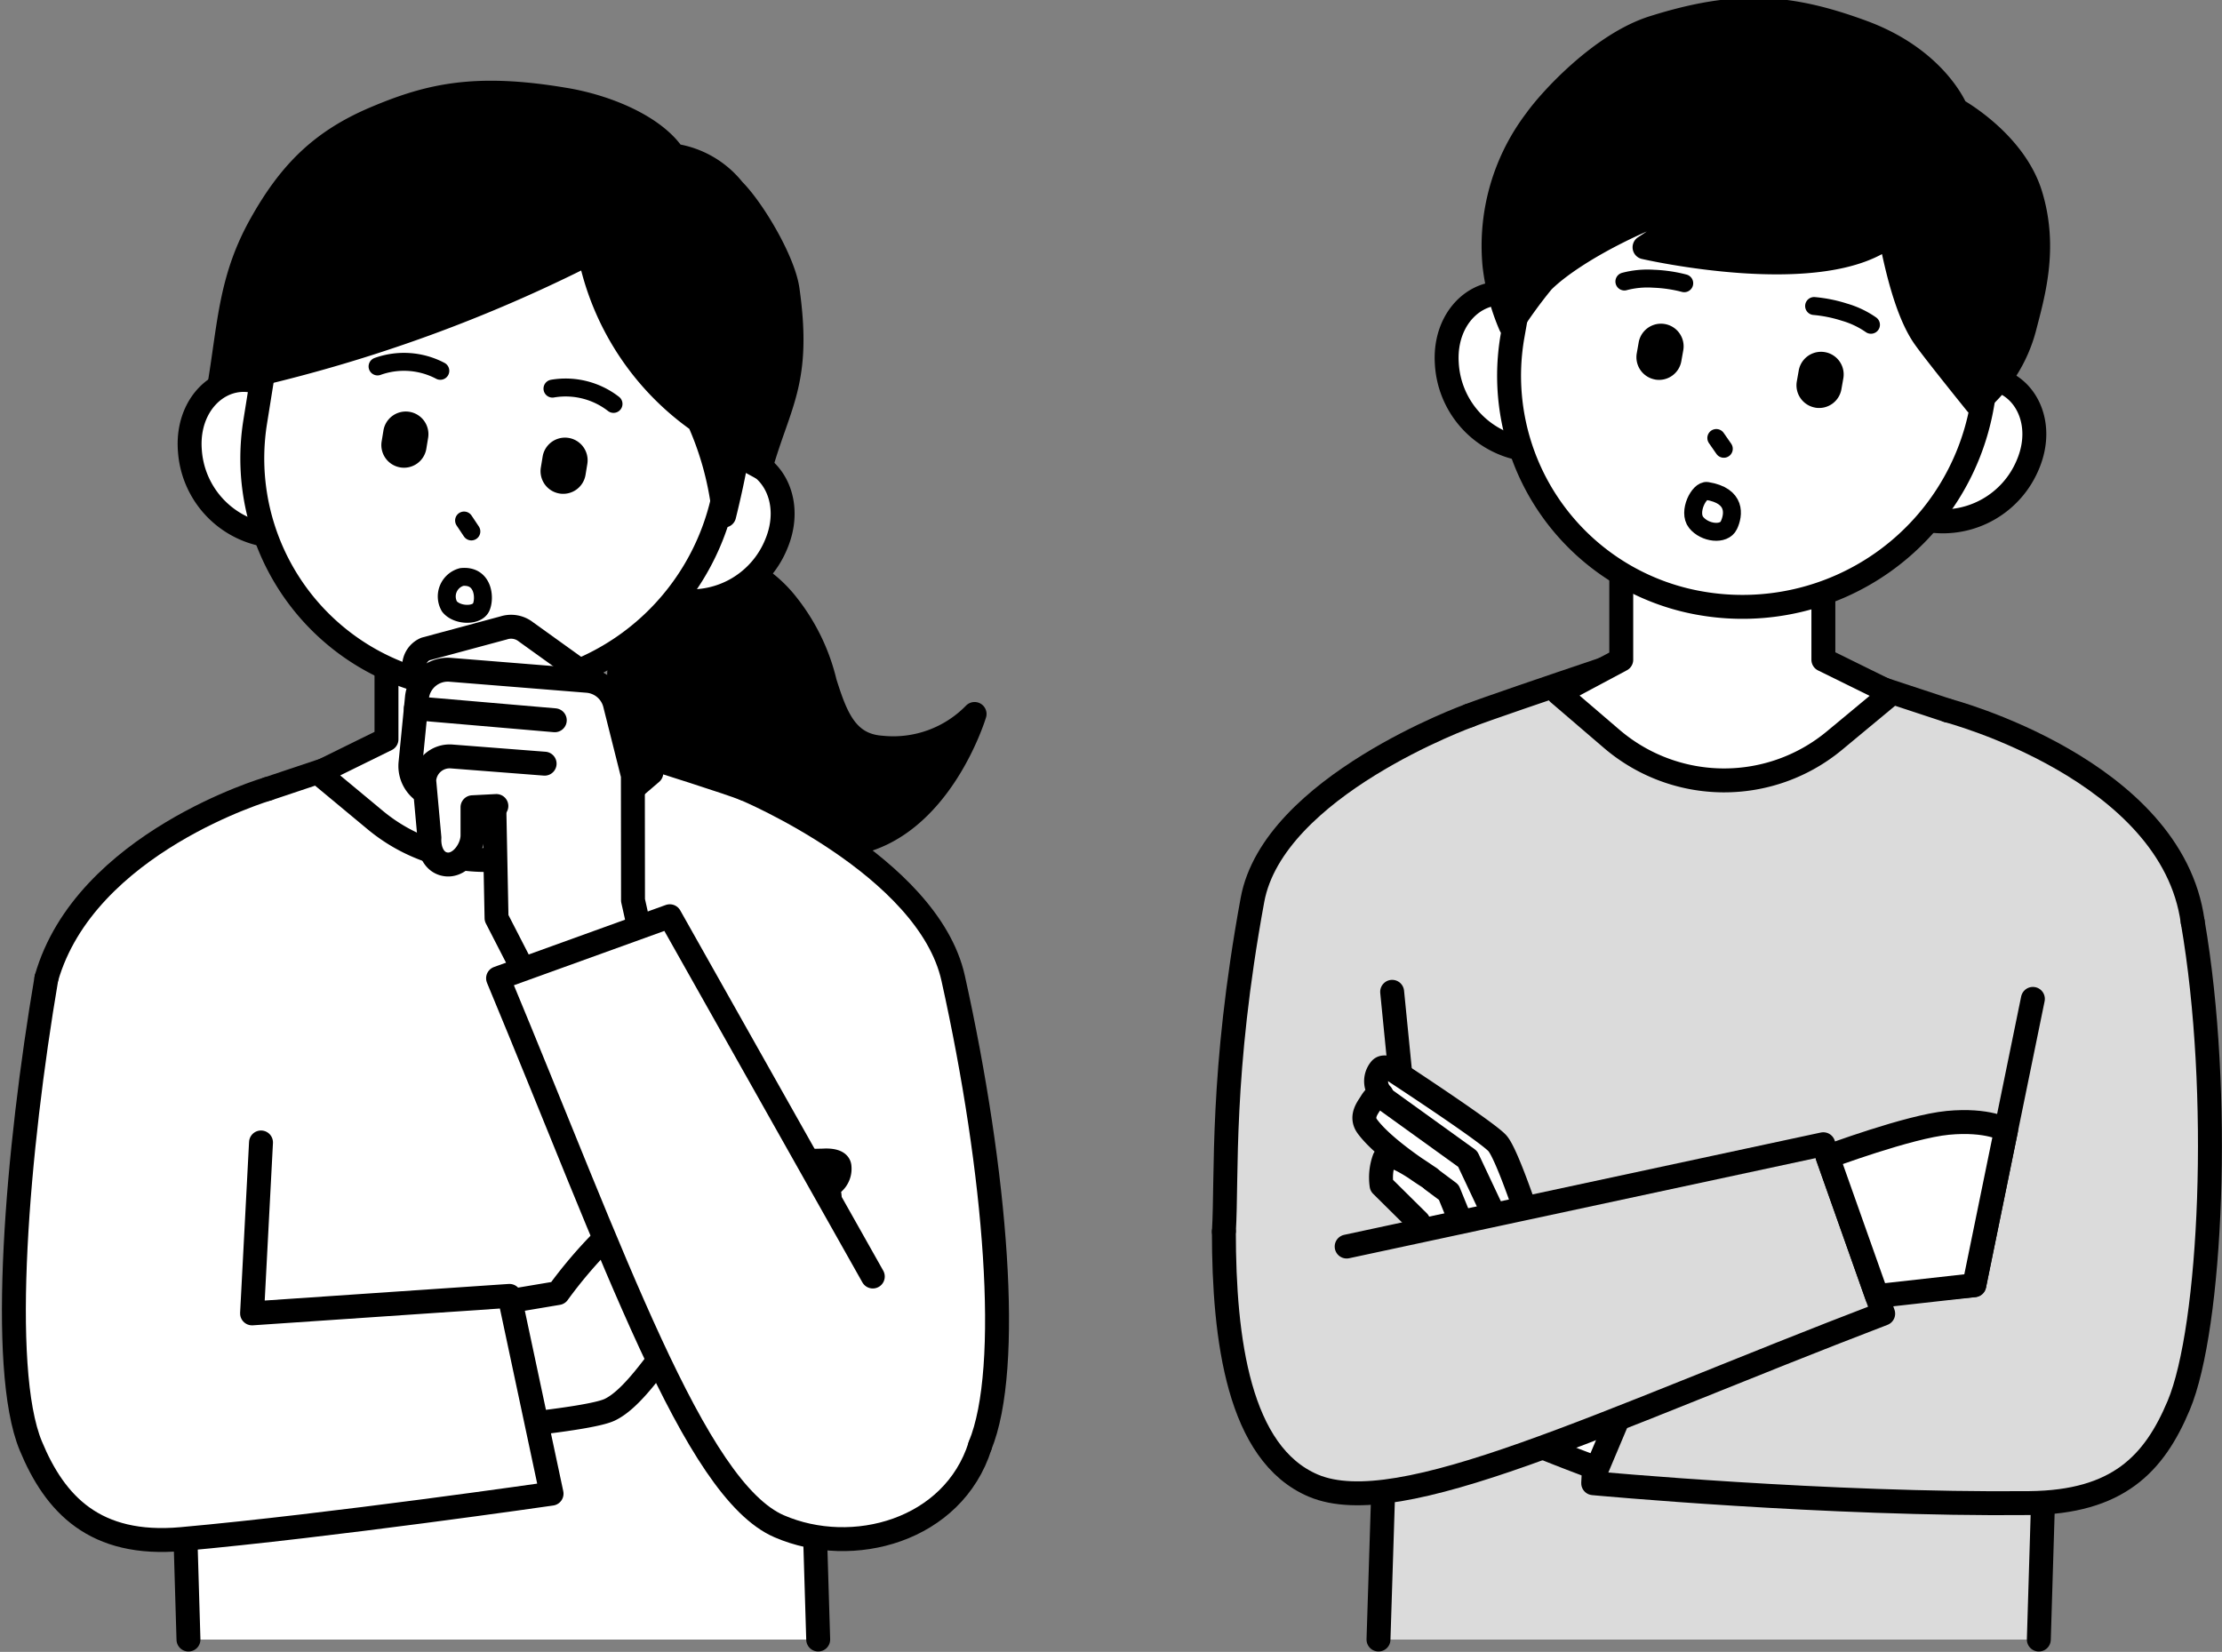
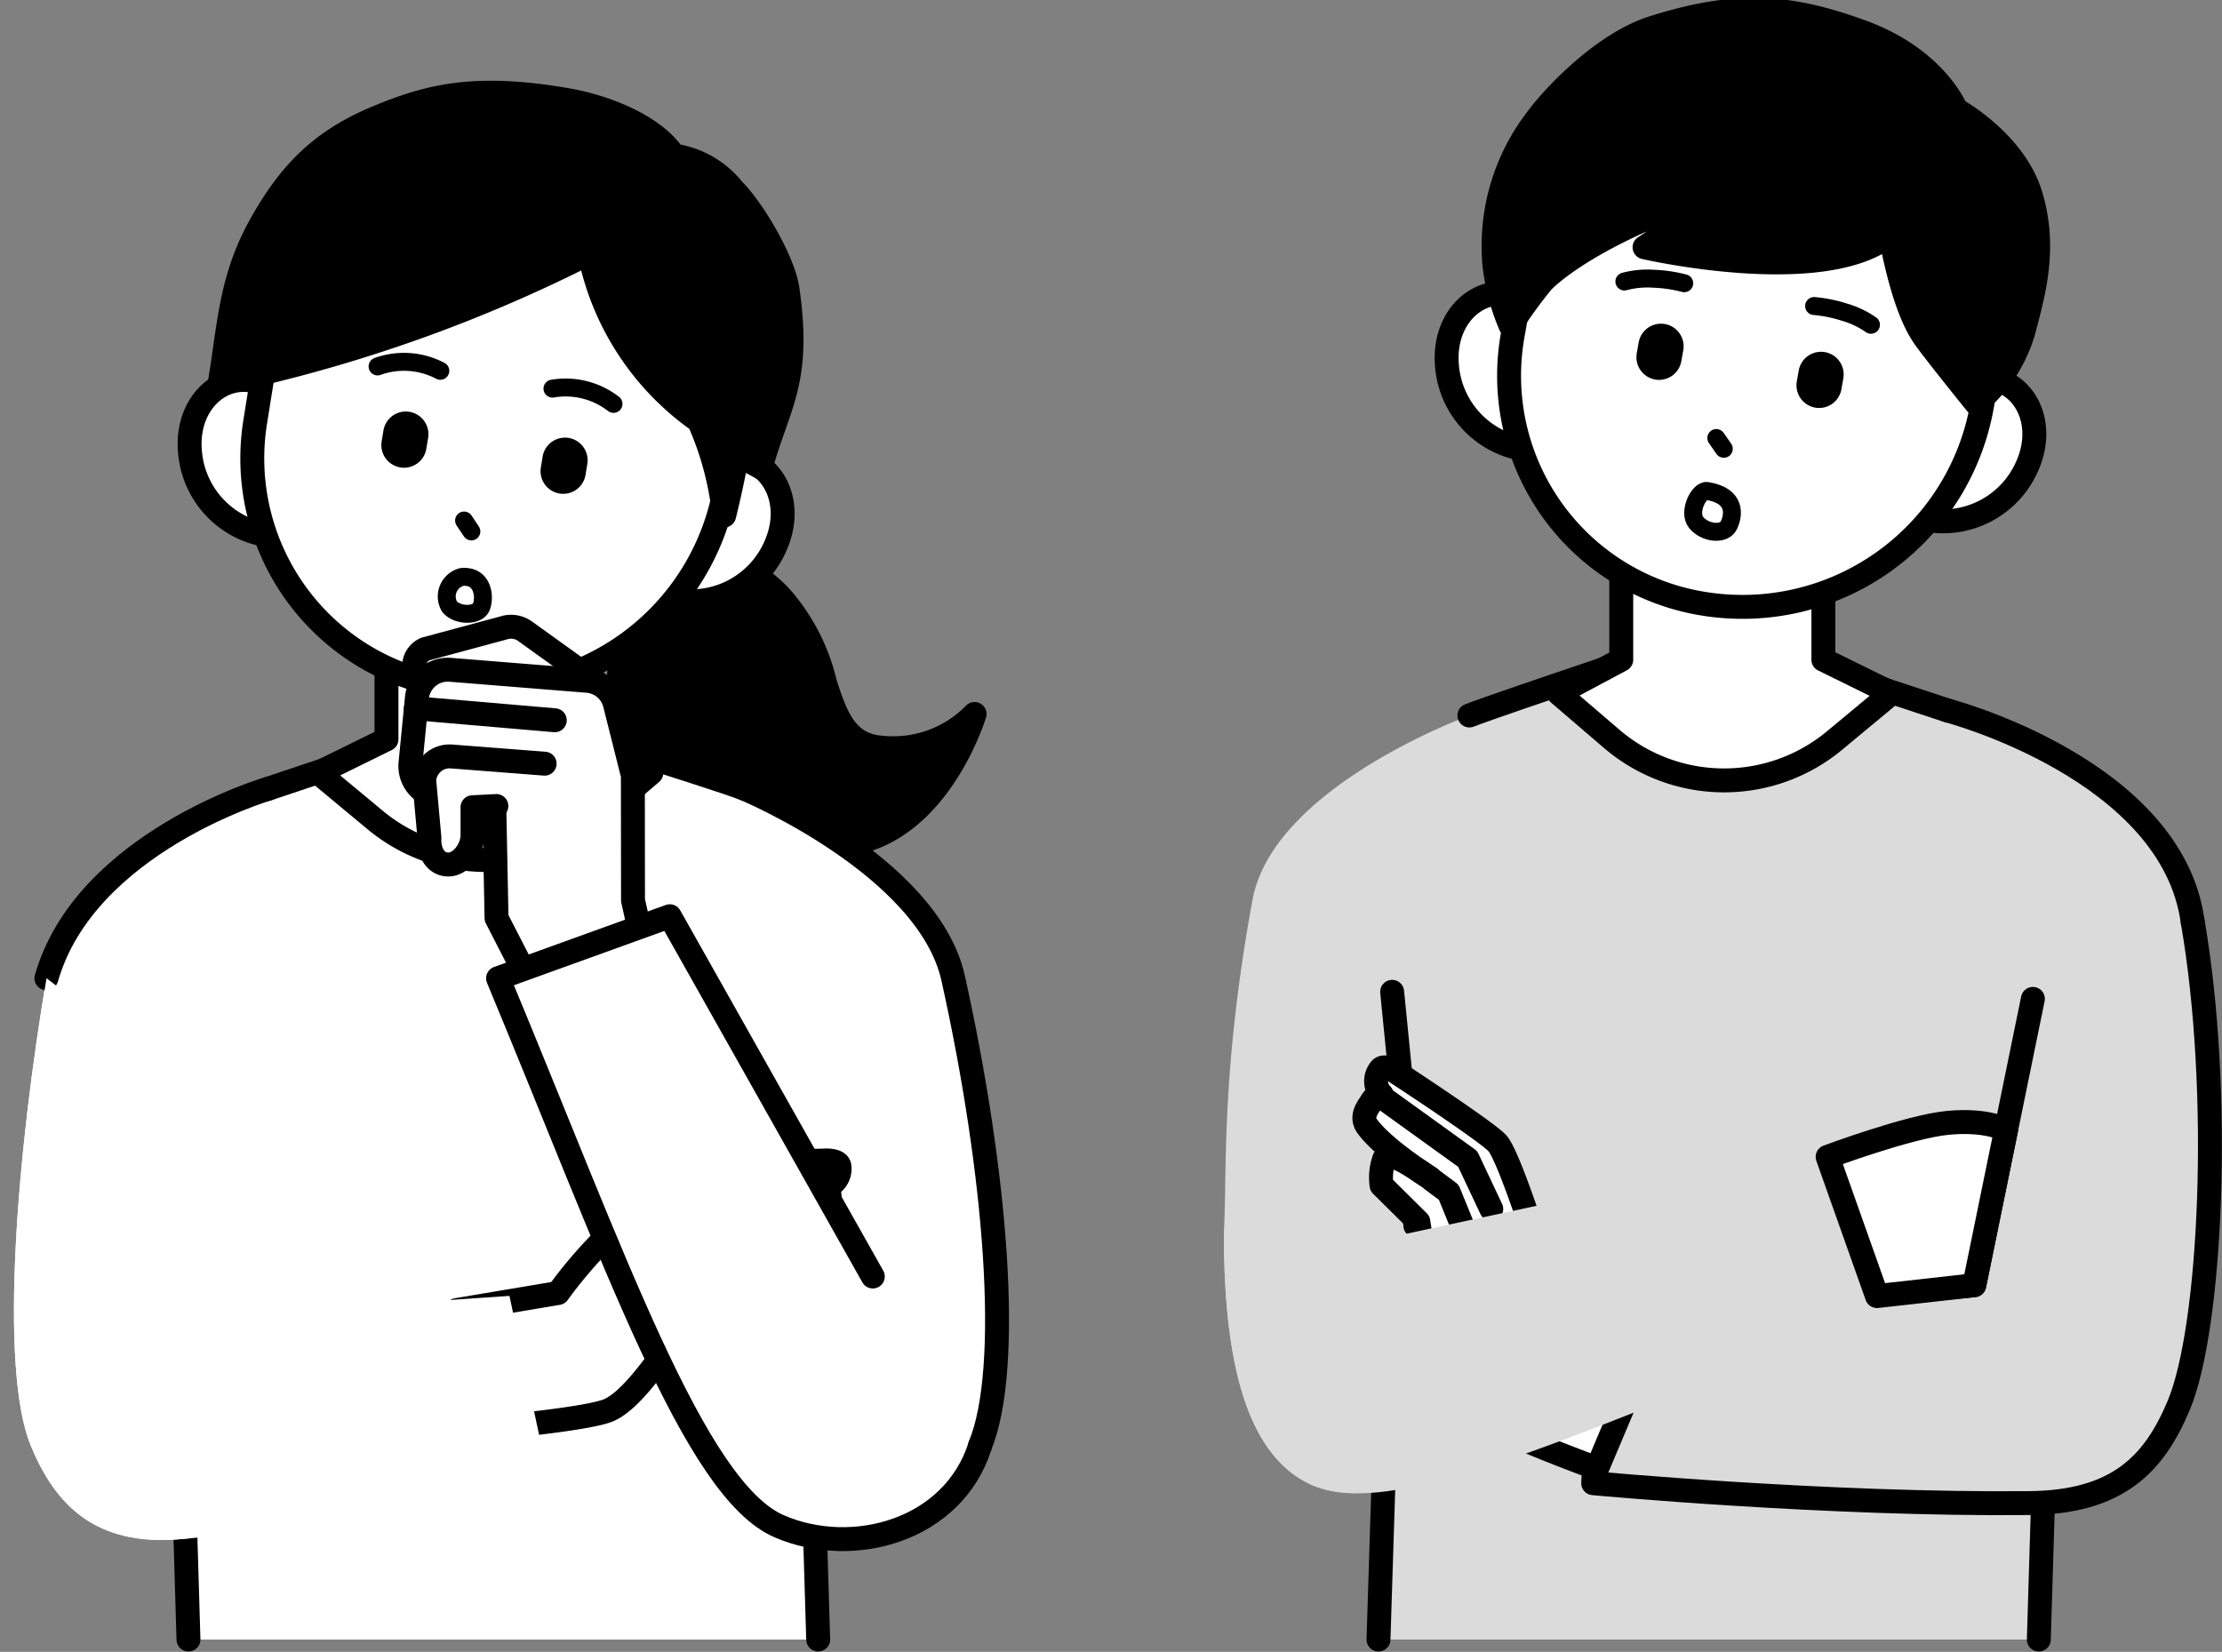
<svg xmlns="http://www.w3.org/2000/svg" width="181.294" height="134.8" viewBox="0 0 181.294 134.8">
  <rect x="0" y="0" width="181.294" height="134.8" fill="#808080" stroke="none" />
  <g id="グループ_56119" data-name="グループ 56119" transform="translate(-1171.691 -1496.884)">
    <g id="グループ_2486" data-name="グループ 2486" transform="translate(1172.825 1504.448)">
      <path id="パス_1220" data-name="パス 1220" d="M154.2,124.74H102.82l-.862-29.175h51.359Z" transform="translate(-88.577 1.49)" fill="#fff" />
      <line id="線_487" data-name="線 487" x1="0.862" y1="29.175" transform="translate(13.381 97.055)" fill="none" stroke="#000" stroke-linecap="round" stroke-linejoin="round" stroke-width="1.952" />
      <line id="線_488" data-name="線 488" x2="0.882" y2="29.175" transform="translate(64.741 97.054)" fill="none" stroke="#000" stroke-linecap="round" stroke-linejoin="round" stroke-width="1.952" />
      <path id="パス_1221" data-name="パス 1221" d="M141.044,41.966c2.893-.381,5.738,1.348,7.506,3.67a16.282,16.282,0,0,1,3,6.25c.882,2.782,1.732,5.118,4.645,5.31a9.265,9.265,0,0,0,7.565-2.751s-2.808,9.376-10.109,10.59c-4.141.689-8.855-.864-12.472-2.993a12.662,12.662,0,0,1-6.423-10.208c-.1-4.2,2.516-9.371,6.289-9.868" transform="translate(-85.378 -3.746)" />
      <path id="パス_1222" data-name="パス 1222" d="M141.044,41.966c2.893-.381,5.738,1.348,7.506,3.67a16.282,16.282,0,0,1,3,6.25c.882,2.782,1.732,5.118,4.645,5.31a9.265,9.265,0,0,0,7.565-2.751s-2.808,9.376-10.109,10.59c-4.141.689-8.855-.864-12.472-2.993a12.662,12.662,0,0,1-6.423-10.208C134.652,47.638,137.271,42.463,141.044,41.966Z" transform="translate(-85.378 -3.746)" fill="none" stroke="#000" stroke-linecap="round" stroke-linejoin="round" stroke-width="1.952" />
      <path id="パス_1223" data-name="パス 1223" d="M166.408,74.917c-2.043-9.2-17-15.454-17-15.454-2.655-1.049-19.958-6.347-19.958-6.347s-16.121,5.4-18.963,6.347c0,0-14.9,4.376-18.062,15.454-2.371,13.94-3.905,31.8-1.276,38.157,1.973,4.766,5.217,8.247,12.3,7.611l.582-.056,19.219-8.816,20.157-7.149,12.133,15.889c5.372.743,11.258-1.769,13.061-7.479,2.629-6.352,1.334-22.292-2.189-38.157" transform="translate(-89.768 -2.653)" fill="#fff" />
      <path id="パス_1224" data-name="パス 1224" d="M108.641,59.464c2.842-.944,18.964-6.347,18.964-6.347s17.3,5.3,19.957,6.347" transform="translate(-87.926 -2.653)" fill="none" stroke="#000" stroke-linecap="round" stroke-linejoin="round" stroke-width="1.952" />
      <path id="パス_1225" data-name="パス 1225" d="M110.247,58.9s-14.9,4.376-18.062,15.454" transform="translate(-89.532 -2.089)" fill="none" stroke="#000" stroke-linecap="round" stroke-linejoin="round" stroke-width="1.952" />
      <path id="パス_1226" data-name="パス 1226" d="M144.1,58.9s14.961,6.252,17,15.454c3.522,15.863,4.817,31.8,2.189,38.155" transform="translate(-84.465 -2.089)" fill="none" stroke="#000" stroke-linecap="round" stroke-linejoin="round" stroke-width="1.952" />
      <path id="パス_1227" data-name="パス 1227" d="M140.985,100.306c.762-1.05,3.694-4.4,3.694-4.4l4.119-.923a4.5,4.5,0,0,0,.967-1.959c.078-.915-2.976-.657-3.979-.649,0,0,4.394.012,6.551-.846.93-.37.775-1.335.781-1.815.013-.987-.385-1.009-.385-1.009a1.537,1.537,0,0,0,1.183-1.658c-.03-.628-1.306-.511-1.306-.511s-8.789.169-10,.518c-1.171.34-5.774,4.135-8.191,6.174a37.365,37.365,0,0,0-3.471,4.117l-8.271,1.39.552,9.817s10.132-.824,11.934-1.68c1.76-.837,3.64-3.566,5.816-6.566" transform="translate(-86.555 0.608)" fill="#fff" />
      <path id="パス_1228" data-name="パス 1228" d="M140.985,100.306c.762-1.05,3.694-4.4,3.694-4.4l4.119-.923a4.5,4.5,0,0,0,.967-1.959c.078-.915-2.976-.657-3.979-.649,0,0,4.394.012,6.551-.846.93-.37.775-1.335.781-1.815.013-.987-.385-1.009-.385-1.009a1.537,1.537,0,0,0,1.183-1.658c-.03-.628-1.306-.511-1.306-.511s-8.789.169-10,.518c-1.171.34-5.774,4.135-8.191,6.174a37.365,37.365,0,0,0-3.471,4.117l-8.271,1.39.552,9.817s10.132-.824,11.934-1.68C136.93,106.034,138.809,103.306,140.985,100.306Z" transform="translate(-86.555 0.608)" fill="none" stroke="#000" stroke-linecap="round" stroke-linejoin="round" stroke-width="1.952" />
      <path id="パス_1229" data-name="パス 1229" d="M143.964,91.9l-1.656.133-3.783,2.721" transform="translate(-85.009 1.131)" fill="none" stroke="#000" stroke-linecap="round" stroke-linejoin="round" stroke-width="1.952" />
      <path id="パス_1230" data-name="パス 1230" d="M151.384,88.65l-8.945.571-3.805,2.439" transform="translate(-84.998 0.815)" fill="none" stroke="#000" stroke-linecap="round" stroke-linejoin="round" stroke-width="1.952" />
      <path id="パス_1231" data-name="パス 1231" d="M130.2,98.9l-21,1.428.73-13.949-17.5-13.4c-2.372,13.94-3.907,31.8-1.278,38.155,1.973,4.767,5.217,8.248,12.3,7.611,12.135-1.092,30.191-3.705,30.191-3.705Z" transform="translate(-89.768 -0.714)" fill="#fff" />
-       <path id="パス_1232" data-name="パス 1232" d="M92.421,72.979c-2.371,13.94-3.906,31.8-1.276,38.155,1.973,4.767,5.217,8.248,12.3,7.612,12.134-1.092,30.191-3.707,30.191-3.707L130.2,98.9l-21,1.428.73-13.949" transform="translate(-89.768 -0.714)" fill="none" stroke="#000" stroke-linecap="round" stroke-linejoin="round" stroke-width="1.952" />
      <path id="パス_1233" data-name="パス 1233" d="M139.567,58.685,135.236,62.4a14.1,14.1,0,0,1-18.191.144L112.4,58.685l5.558-2.735V47.686h16.491V55.95Z" transform="translate(-87.559 -3.183)" fill="#fff" />
      <path id="パス_1234" data-name="パス 1234" d="M139.567,58.685,135.236,62.4a14.1,14.1,0,0,1-18.191.144L112.4,58.685l5.558-2.735V47.686h16.491V55.95Z" transform="translate(-87.559 -3.183)" fill="none" stroke="#000" stroke-linecap="round" stroke-linejoin="round" stroke-width="1.952" />
      <path id="パス_1235" data-name="パス 1235" d="M102.853,34.3a7.5,7.5,0,0,0,5.977,6.807l1.9-10.868c-3.4-3.786-8.291-.922-7.88,4.061" transform="translate(-88.492 -5.056)" fill="#fff" />
      <path id="パス_1236" data-name="パス 1236" d="M102.853,34.3a7.5,7.5,0,0,0,5.977,6.807l1.9-10.868C107.328,26.449,102.442,29.313,102.853,34.3Z" transform="translate(-88.492 -5.056)" fill="none" stroke="#000" stroke-linecap="round" stroke-linejoin="round" stroke-width="1.952" />
      <path id="パス_1237" data-name="パス 1237" d="M147.131,41.329a7.5,7.5,0,0,1-7.792,4.621L140.9,35.027c4.41-2.545,8.169,1.692,6.234,6.3" transform="translate(-84.93 -4.493)" fill="#fff" />
      <path id="パス_1238" data-name="パス 1238" d="M147.131,41.329a7.5,7.5,0,0,1-7.792,4.621L140.9,35.027C145.307,32.482,149.066,36.72,147.131,41.329Z" transform="translate(-84.93 -4.493)" fill="none" stroke="#000" stroke-linecap="round" stroke-linejoin="round" stroke-width="1.952" />
      <path id="パス_1239" data-name="パス 1239" d="M123.587,55.212h0a18.837,18.837,0,0,1-15.86-21.624l.94-5.874a19.55,19.55,0,0,1,22.187-16.188l.029,0a19.091,19.091,0,0,1,16.074,21.914l-.854,5.34a19.838,19.838,0,0,1-22.515,16.428" transform="translate(-88.038 -6.733)" fill="#fff" />
      <path id="パス_1240" data-name="パス 1240" d="M123.587,55.212h0a18.837,18.837,0,0,1-15.86-21.624l.94-5.874a19.55,19.55,0,0,1,22.187-16.188l.029,0a19.091,19.091,0,0,1,16.074,21.914l-.854,5.34A19.838,19.838,0,0,1,123.587,55.212Z" transform="translate(-88.038 -6.733)" fill="none" stroke="#000" stroke-linecap="round" stroke-linejoin="round" stroke-width="1.952" />
      <path id="パス_1241" data-name="パス 1241" d="M116.8,27.527a6.368,6.368,0,0,1,5.119.357" transform="translate(-87.128 -5.188)" fill="none" stroke="#000" stroke-linecap="round" stroke-linejoin="round" stroke-width="1.464" />
      <path id="パス_1242" data-name="パス 1242" d="M134.782,30.395a6.372,6.372,0,0,0-4.979-1.247" transform="translate(-85.86 -4.999)" fill="none" stroke="#000" stroke-linecap="round" stroke-linejoin="round" stroke-width="1.464" />
      <path id="パス_1243" data-name="パス 1243" d="M130.464,37.347h0a1.848,1.848,0,0,0,2.123-1.523l.146-.891a1.847,1.847,0,0,0-3.646-.6l-.146.89a1.847,1.847,0,0,0,1.523,2.123" transform="translate(-85.947 -4.637)" />
      <path id="パス_1244" data-name="パス 1244" d="M118.63,35.406h0a1.848,1.848,0,0,0,2.123-1.523l.146-.891a1.847,1.847,0,0,0-3.646-.6l-.146.89a1.847,1.847,0,0,0,1.523,2.123" transform="translate(-87.102 -4.826)" />
      <line id="線_489" data-name="線 489" x1="0.595" y1="0.892" transform="translate(36.73 34.912)" fill="none" stroke="#000" stroke-linecap="round" stroke-linejoin="round" stroke-width="1.464" />
      <path id="パス_1245" data-name="パス 1245" d="M123.165,43.148a1.643,1.643,0,0,0-1,2.406c.621.775,2.248.8,2.586.063s.2-2.643-1.585-2.468" transform="translate(-86.629 -3.627)" fill="#fff" />
      <path id="パス_1246" data-name="パス 1246" d="M123.165,43.148a1.643,1.643,0,0,0-1,2.406c.621.775,2.248.8,2.586.063S124.95,42.973,123.165,43.148Z" transform="translate(-86.629 -3.627)" fill="none" stroke="#000" stroke-linecap="round" stroke-linejoin="round" stroke-width="1.464" />
      <path id="パス_1247" data-name="パス 1247" d="M105.062,30.905c.822-5.01.9-8.636,3.392-13.061,2.344-4.171,4.9-6.753,9.3-8.615S125.9,6.489,133.1,7.69c3.494.554,7.442,2.207,9.006,4.578a7.613,7.613,0,0,1,4.869,2.8c1.65,1.657,4.1,5.835,4.424,8.151,1.058,7.467-.7,9.2-2.2,14.493l-1.922-1.045c-.342,2.157-1.053,4.98-1.053,4.98a25.222,25.222,0,0,0-2.058-7.715,21.982,21.982,0,0,1-8.931-13.713,121.227,121.227,0,0,1-27.352,9.97Z" transform="translate(-88.274 -7.14)" />
      <path id="パス_1248" data-name="パス 1248" d="M105.062,30.905c.822-5.01.9-8.636,3.392-13.061,2.344-4.171,4.9-6.753,9.3-8.615S125.9,6.489,133.1,7.69c3.494.554,7.442,2.207,9.006,4.578a7.613,7.613,0,0,1,4.869,2.8c1.65,1.657,4.1,5.835,4.424,8.151,1.058,7.467-.7,9.2-2.2,14.493l-1.922-1.045c-.342,2.157-1.053,4.98-1.053,4.98a25.222,25.222,0,0,0-2.058-7.715,21.982,21.982,0,0,1-8.931-13.713,121.227,121.227,0,0,1-27.352,9.97Z" transform="translate(-88.274 -7.14)" fill="none" stroke="#000" stroke-linecap="round" stroke-linejoin="round" stroke-width="1.952" />
      <path id="パス_1249" data-name="パス 1249" d="M129.351,54.167l-1.531-2a1.853,1.853,0,0,0-2.168-.673l-3.178.693a2.92,2.92,0,0,1-2.528-.952l-.214-.391a1.523,1.523,0,0,1,.706-2.181l6.395-1.724a1.956,1.956,0,0,1,1.809.328l6.607,4.745Z" transform="translate(-86.863 -3.265)" fill="#fff" />
      <path id="パス_1250" data-name="パス 1250" d="M129.351,54.167l-1.531-2a1.853,1.853,0,0,0-2.168-.673l-3.178.693a2.92,2.92,0,0,1-2.528-.952l-.214-.391a1.523,1.523,0,0,1,.706-2.181l6.395-1.724a1.956,1.956,0,0,1,1.809.328l6.607,4.745Z" transform="translate(-86.863 -3.265)" fill="none" stroke="#000" stroke-linecap="round" stroke-linejoin="round" stroke-width="1.952" />
      <path id="パス_1251" data-name="パス 1251" d="M135.931,52.854l1.462,5.818.012,10.188,1.233,5.518-10.149.247-2.219-4.32-.176-8.848-4.88-1.09a2.527,2.527,0,0,1-1.964-2.714l.525-5.335a2.529,2.529,0,0,1,2.719-2.271l11.19.9a2.526,2.526,0,0,1,2.248,1.9" transform="translate(-86.891 -2.953)" fill="#fff" />
      <path id="パス_1252" data-name="パス 1252" d="M135.931,52.854l1.462,5.818.012,10.188,1.233,5.518-10.149.247-2.219-4.32-.176-8.848-4.88-1.09a2.527,2.527,0,0,1-1.964-2.714l.525-5.335a2.529,2.529,0,0,1,2.719-2.271l11.19.9A2.526,2.526,0,0,1,135.931,52.854Z" transform="translate(-86.891 -2.953)" fill="none" stroke="#000" stroke-linecap="round" stroke-linejoin="round" stroke-width="1.952" />
      <line id="線_490" data-name="線 490" x1="11.333" y1="0.975" transform="translate(32.798 50.237)" fill="none" stroke="#000" stroke-linecap="round" stroke-linejoin="round" stroke-width="1.952" />
      <path id="パス_1253" data-name="パス 1253" d="M122.506,56.491l7.587.588-3.936,3.456-1.947.1,0,2.307c-.007,1.122-.978,2.464-2.1,2.362-1.028-.094-1.476-1.151-1.416-2.182l-.425-4.679a2.079,2.079,0,0,1,2.237-1.95" transform="translate(-86.791 -2.324)" fill="#fff" />
      <path id="パス_1254" data-name="パス 1254" d="M130.092,57.079l-7.587-.588a2.08,2.08,0,0,0-2.237,1.952l.425,4.678c-.06,1.031.387,2.088,1.416,2.182,1.117.1,2.089-1.24,2.1-2.362l0-2.307,1.947-.1" transform="translate(-86.791 -2.324)" fill="none" stroke="#000" stroke-linecap="round" stroke-linejoin="round" stroke-width="1.952" />
      <path id="パス_1255" data-name="パス 1255" d="M156.331,97.772l-16.561-29.4-14.013,5.06c9.507,22.84,16,41.716,22.936,44.72,5.21,2.258,12.087.869,15.237-4.078.476-.747-7.6-16.3-7.6-16.3" transform="translate(-86.255 -1.164)" fill="#fff" />
      <path id="パス_1256" data-name="パス 1256" d="M165.085,111.585c-2.189,6.93-10.394,9.163-16.39,6.565-6.935-3-13.43-21.882-22.937-44.72l14.013-5.061,16.563,29.4" transform="translate(-86.255 -1.164)" fill="none" stroke="#000" stroke-linecap="round" stroke-linejoin="round" stroke-width="1.952" />
    </g>
    <g id="グループ_2487" data-name="グループ 2487" transform="translate(1271.548 1497.684)">
      <path id="パス_1189" data-name="パス 1189" d="M67.648,95.565l-.9,29.175H12.888l.924-29.175Z" transform="translate(-0.272 8.254)" fill="#dbdbdb" />
      <line id="線_483" data-name="線 483" y1="29.175" x2="0.885" transform="translate(66.492 103.819)" fill="none" stroke="#000" stroke-linecap="round" stroke-linejoin="round" stroke-width="1.952" />
      <line id="線_484" data-name="線 484" x1="0.925" y2="29.175" transform="translate(12.615 103.818)" fill="none" stroke="#000" stroke-linecap="round" stroke-linejoin="round" stroke-width="1.952" />
      <path id="パス_1190" data-name="パス 1190" d="M3.307,69.1c1.7-9.277,17.7-15.052,17.7-15.052,2.695-1.049,19.8-6.749,19.8-6.749s16.356,5.4,19.239,6.347c0,0,18.3,4.8,19.978,17.237C82.428,84.82,81.546,104,78.879,110.348c-1.56,3.714-3.728,6.41-8.009,7.464l-4.761-2.327-48.49-3.374-5.7,5.384a9.345,9.345,0,0,1-3.649-.606C2.181,114.3.976,104.986.976,96.166,1.248,91.528.7,83.313,3.307,69.1" transform="translate(-0.975 3.543)" fill="#dbdbdb" />
      <path id="パス_1191" data-name="パス 1191" d="M59.493,53.642c-2.883-.944-19.238-6.347-19.238-6.347s-17.1,5.7-19.8,6.749" transform="translate(-0.425 3.543)" fill="none" stroke="#000" stroke-linecap="round" stroke-linejoin="round" stroke-width="1.952" />
      <path id="パス_1192" data-name="パス 1192" d="M2.256,53.078s18.3,4.8,19.978,17.237" transform="translate(56.812 4.108)" fill="none" stroke="#000" stroke-linecap="round" stroke-linejoin="round" stroke-width="1.952" />
-       <path id="パス_1193" data-name="パス 1193" d="M76.056,53.444s-16,5.776-17.7,15.052c-2.612,14.217-2.059,22.43-2.331,27.07" transform="translate(-56.024 4.143)" fill="none" stroke="#000" stroke-linecap="round" stroke-linejoin="round" stroke-width="1.952" />
      <path id="パス_1194" data-name="パス 1194" d="M1.66,101.226l30.408-2.789,4.784-23.363L49.89,68.782c2.406,13.942,1.523,33.118-1.144,39.469-2,4.767-4.958,7.894-12.172,7.967-16.411.167-35.6-1.622-35.6-1.622Z" transform="translate(29.158 5.64)" fill="#dbdbdb" />
      <path id="パス_1195" data-name="パス 1195" d="M49.89,68.782c2.406,13.94,1.523,33.118-1.145,39.469-2,4.767-4.957,7.894-12.171,7.967-16.411.167-35.6-1.622-35.6-1.622l.684-13.371,30.408-2.789,4.783-23.363" transform="translate(29.158 5.64)" fill="none" stroke="#000" stroke-linecap="round" stroke-linejoin="round" stroke-width="1.952" />
      <line id="線_485" data-name="線 485" x2="1.891" y2="19.078" transform="translate(13.729 80.136)" fill="none" stroke="#000" stroke-linecap="round" stroke-linejoin="round" stroke-width="1.952" />
      <path id="パス_1196" data-name="パス 1196" d="M48.626,97.89c-.087-1.294-.791-5.689-.791-5.689l-3-2.971a4.5,4.5,0,0,1,.224-2.173c.42-.818,2.869,1.024,3.714,1.565,0,0-3.728-2.326-5.1-4.2-.59-.808.053-1.543.3-1.954.514-.842.863-.65.863-.65a1.537,1.537,0,0,1-.121-2.034c.358-.516,1.377.262,1.377.262s7.356,4.814,8.191,5.751c.812.91,2.693,6.571,3.657,9.584a37.35,37.35,0,0,1,.752,5.331l7.127,3.553-3.4,8.064s-11.288-4.1-12.358-5.789c-1.046-1.644-1.188-4.955-1.437-8.652" transform="translate(-31.969 6.697)" fill="#fff" />
      <path id="パス_1197" data-name="パス 1197" d="M48.626,97.89c-.087-1.294-.791-5.689-.791-5.689l-3-2.971a4.5,4.5,0,0,1,.224-2.173c.42-.818,2.869,1.024,3.714,1.565,0,0-3.728-2.326-5.1-4.2-.59-.808.053-1.543.3-1.954.514-.842.863-.65.863-.65a1.537,1.537,0,0,1-.121-2.034c.358-.516,1.377.262,1.377.262s7.356,4.814,8.191,5.751c.812.91,2.693,6.571,3.657,9.584a37.35,37.35,0,0,1,.752,5.331l7.127,3.553-3.4,8.064s-11.288-4.1-12.358-5.789C49.016,104.9,48.875,101.588,48.626,97.89Z" transform="translate(-31.969 6.697)" fill="none" stroke="#000" stroke-linecap="round" stroke-linejoin="round" stroke-width="1.952" />
      <path id="パス_1198" data-name="パス 1198" d="M55.955,87.988l1.332.993L59.046,93.3" transform="translate(-38.939 7.514)" fill="none" stroke="#000" stroke-linecap="round" stroke-linejoin="round" stroke-width="1.952" />
      <path id="パス_1199" data-name="パス 1199" d="M54.4,81.639l7.274,5.239L63.6,90.966" transform="translate(-41.783 6.895)" fill="none" stroke="#000" stroke-linecap="round" stroke-linejoin="round" stroke-width="1.952" />
      <path id="パス_1200" data-name="パス 1200" d="M35.282,93.669,74.174,85.32l4.883,13.829c-23.151,8.869-39.458,17.02-46.5,14.029-6.089-2.587-7.295-11.9-7.295-20.722Z" transform="translate(-25.265 7.254)" fill="#dbdbdb" />
-       <path id="パス_1201" data-name="パス 1201" d="M25.266,92.455c0,8.82,1.205,18.135,7.293,20.722,7.041,2.991,23.347-5.16,46.5-14.029L74.175,85.32,35.283,93.669" transform="translate(-25.266 7.254)" fill="none" stroke="#000" stroke-linecap="round" stroke-linejoin="round" stroke-width="1.952" />
      <path id="パス_1202" data-name="パス 1202" d="M20.158,97.873l7.94-.888L30.69,84.324s-1.459-.9-4.75-.588c-3.175.3-9.809,2.775-9.809,2.775Z" transform="translate(33.128 7.093)" fill="#fff" />
      <path id="パス_1203" data-name="パス 1203" d="M20.158,97.873l7.94-.888L30.69,84.324s-1.459-.9-4.75-.588c-3.175.3-9.809,2.775-9.809,2.775Z" transform="translate(33.128 7.093)" fill="none" stroke="#000" stroke-linecap="round" stroke-linejoin="round" stroke-width="1.952" />
      <path id="パス_1204" data-name="パス 1204" d="M24.646,52.767l4.332,3.715a14.1,14.1,0,0,0,18.19.144l4.647-3.859-5.558-2.735V41.768H29.766v8.264Z" transform="translate(2.656 3.004)" fill="#fff" />
      <path id="パス_1205" data-name="パス 1205" d="M24.646,52.767l4.332,3.715a14.1,14.1,0,0,0,18.19.144l4.647-3.859-5.558-2.735V41.768H29.766v8.264Z" transform="translate(2.656 3.004)" fill="none" stroke="#000" stroke-linecap="round" stroke-linejoin="round" stroke-width="1.952" />
      <path id="パス_1206" data-name="パス 1206" d="M50.479,27.792a7.5,7.5,0,0,0,5.865,6.9l2.08-10.836c-3.343-3.84-8.276-1.056-7.945,3.933" transform="translate(-32.289 1.081)" fill="#fff" />
      <path id="パス_1207" data-name="パス 1207" d="M50.479,27.792a7.5,7.5,0,0,0,5.865,6.9l2.08-10.836C55.081,20.019,50.148,22.8,50.479,27.792Z" transform="translate(-32.289 1.081)" fill="none" stroke="#000" stroke-linecap="round" stroke-linejoin="round" stroke-width="1.952" />
      <path id="パス_1208" data-name="パス 1208" d="M21.892,35.493a7.5,7.5,0,0,1-7.865,4.494l1.735-10.9c4.452-2.473,8.141,1.825,6.13,6.4" transform="translate(43.672 1.696)" fill="#fff" />
      <path id="パス_1209" data-name="パス 1209" d="M21.892,35.493a7.5,7.5,0,0,1-7.865,4.494l1.735-10.9C20.214,26.616,23.9,30.915,21.892,35.493Z" transform="translate(43.672 1.696)" fill="none" stroke="#000" stroke-linecap="round" stroke-linejoin="round" stroke-width="1.952" />
      <path id="パス_1210" data-name="パス 1210" d="M32.6,49.02h0A18.837,18.837,0,0,1,17.1,27.142l1.036-5.859A19.549,19.549,0,0,1,40.581,5.458l.027,0A19.092,19.092,0,0,1,56.323,27.637l-.941,5.324A19.838,19.838,0,0,1,32.6,49.02" transform="translate(6.459 -0.566)" fill="#fff" />
      <path id="パス_1211" data-name="パス 1211" d="M32.6,49.02h0A18.837,18.837,0,0,1,17.1,27.142l1.036-5.859A19.549,19.549,0,0,1,40.581,5.458l.027,0A19.092,19.092,0,0,1,56.323,27.637l-.941,5.324A19.838,19.838,0,0,1,32.6,49.02Z" transform="translate(6.459 -0.566)" fill="none" stroke="#000" stroke-linecap="round" stroke-linejoin="round" stroke-width="1.952" />
-       <path id="パス_1212" data-name="パス 1212" d="M37.641,36.751c-.651-.105-1.577,1.711-.892,2.568.7.876,2.277,1.066,2.673.226s.623-2.4-1.78-2.794" transform="translate(1.782 2.514)" fill="#fff" />
      <path id="パス_1213" data-name="パス 1213" d="M37.641,36.751c-.651-.105-1.577,1.711-.892,2.568.7.876,2.277,1.066,2.673.226S40.045,37.142,37.641,36.751Z" transform="translate(1.782 2.514)" fill="none" stroke="#000" stroke-linecap="round" stroke-linejoin="round" stroke-width="1.464" />
      <path id="パス_1214" data-name="パス 1214" d="M40.054,21.2a7.369,7.369,0,0,1,2.389-.226,11.517,11.517,0,0,1,2.493.367" transform="translate(-7.376 0.972)" fill="none" stroke="#000" stroke-linecap="round" stroke-linejoin="round" stroke-width="1.464" />
      <path id="パス_1215" data-name="パス 1215" d="M30.812,24.53A7.347,7.347,0,0,0,28.644,23.5a11.477,11.477,0,0,0-2.47-.5" transform="translate(21.983 1.172)" fill="none" stroke="#000" stroke-linecap="round" stroke-linejoin="round" stroke-width="1.464" />
      <path id="パス_1216" data-name="パス 1216" d="M29.726,30.96h0a1.846,1.846,0,0,0,2.14-1.5l.157-.888a1.847,1.847,0,1,0-3.638-.643l-.157.889a1.849,1.849,0,0,0,1.5,2.14" transform="translate(18.518 1.505)" />
      <path id="パス_1217" data-name="パス 1217" d="M41.626,28.871h0a1.846,1.846,0,0,0,2.14-1.5l.158-.888a1.847,1.847,0,1,0-3.638-.643l-.157.889a1.849,1.849,0,0,0,1.5,2.14" transform="translate(-6.442 1.301)" />
      <line id="線_486" data-name="線 486" x1="0.612" y1="0.88" transform="translate(40.177 34.943)" fill="none" stroke="#000" stroke-linecap="round" stroke-linejoin="round" stroke-width="1.464" />
      <path id="パス_1218" data-name="パス 1218" d="M53.121,33.092s-3.426-4.239-4.237-5.4c-1.252-1.785-2.134-4.984-2.783-8.4-5.334,4.453-20.042,1.064-20.042,1.064s4.647-3.008,5.439-4.091c-4.444.925-11.113,4.251-13.749,6.872a37.86,37.86,0,0,0-2.623,3.606,17.392,17.392,0,0,1-1.312-4.927A16.938,16.938,0,0,1,17.2,9.982c1.19-1.673,5.352-6.22,9.576-7.548C33.514.314,37.787.572,43.82,2.787s7.661,6.342,7.661,6.342,4.747,2.6,6.075,6.948.2,8.123-.5,10.833a11.969,11.969,0,0,1-3.932,6.183" transform="translate(8.263 -0.977)" />
      <path id="パス_1219" data-name="パス 1219" d="M53.121,33.092s-3.426-4.239-4.237-5.4c-1.252-1.785-2.134-4.984-2.783-8.4-5.334,4.453-20.042,1.064-20.042,1.064s4.647-3.008,5.439-4.091c-4.444.925-11.113,4.251-13.749,6.872a37.86,37.86,0,0,0-2.623,3.606,17.392,17.392,0,0,1-1.312-4.927A16.938,16.938,0,0,1,17.2,9.982c1.19-1.673,5.352-6.22,9.576-7.548C33.514.314,37.787.572,43.82,2.787s7.661,6.342,7.661,6.342,4.747,2.6,6.075,6.948.2,8.123-.5,10.833A11.969,11.969,0,0,1,53.121,33.092Z" transform="translate(8.263 -0.977)" fill="none" stroke="#000" stroke-linecap="round" stroke-linejoin="round" stroke-width="1.952" />
    </g>
  </g>
</svg>